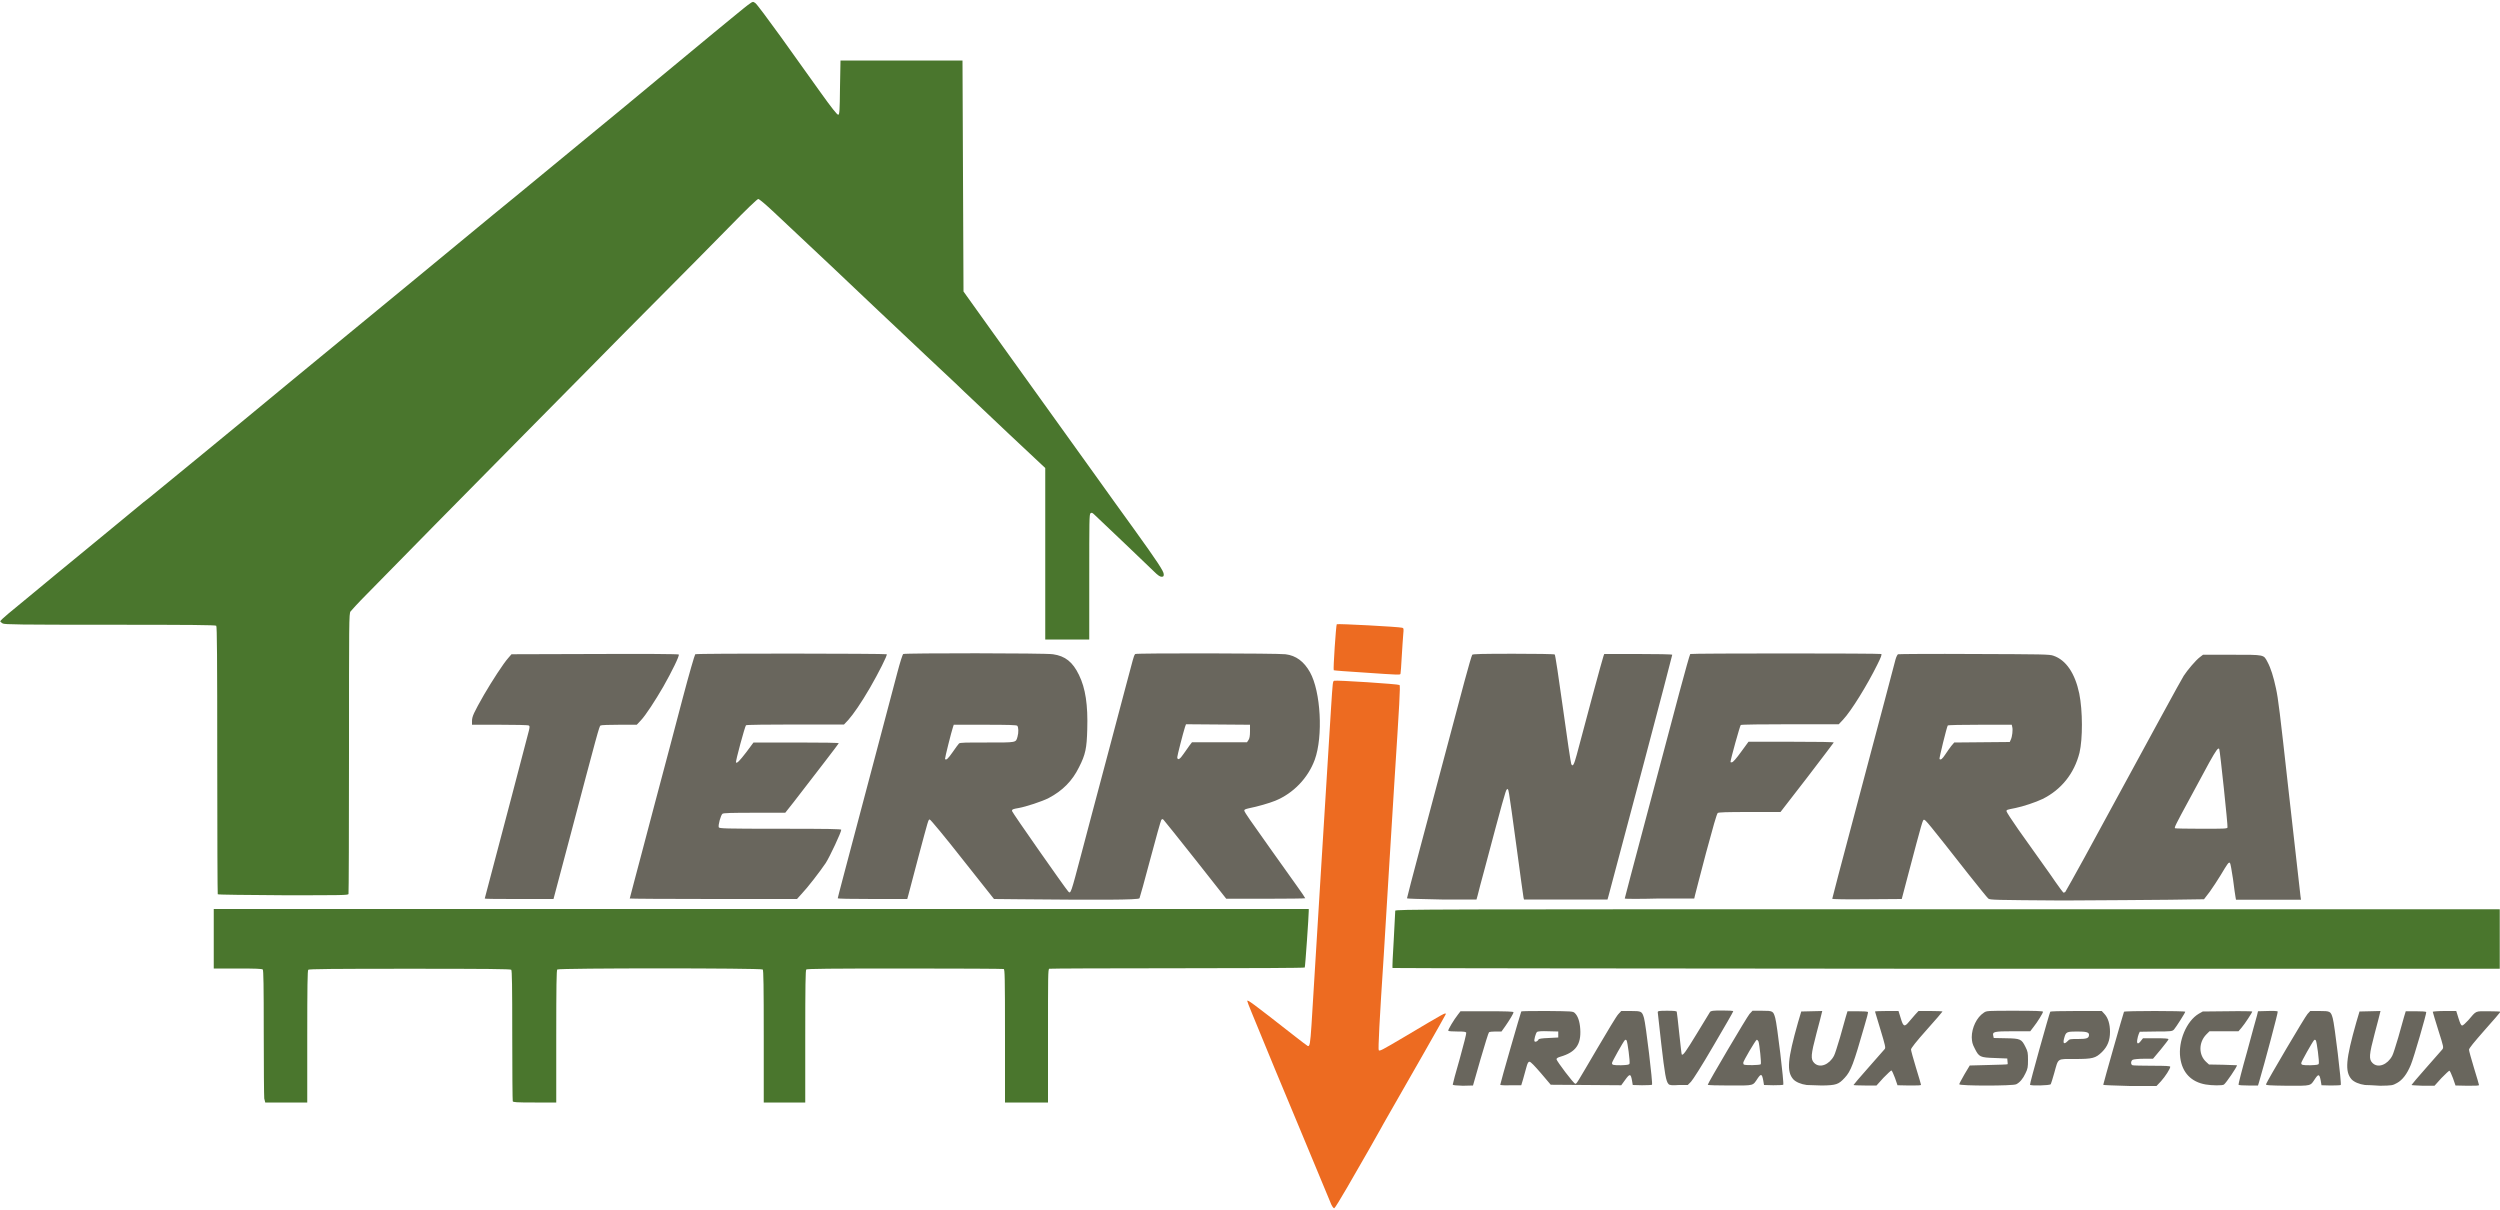
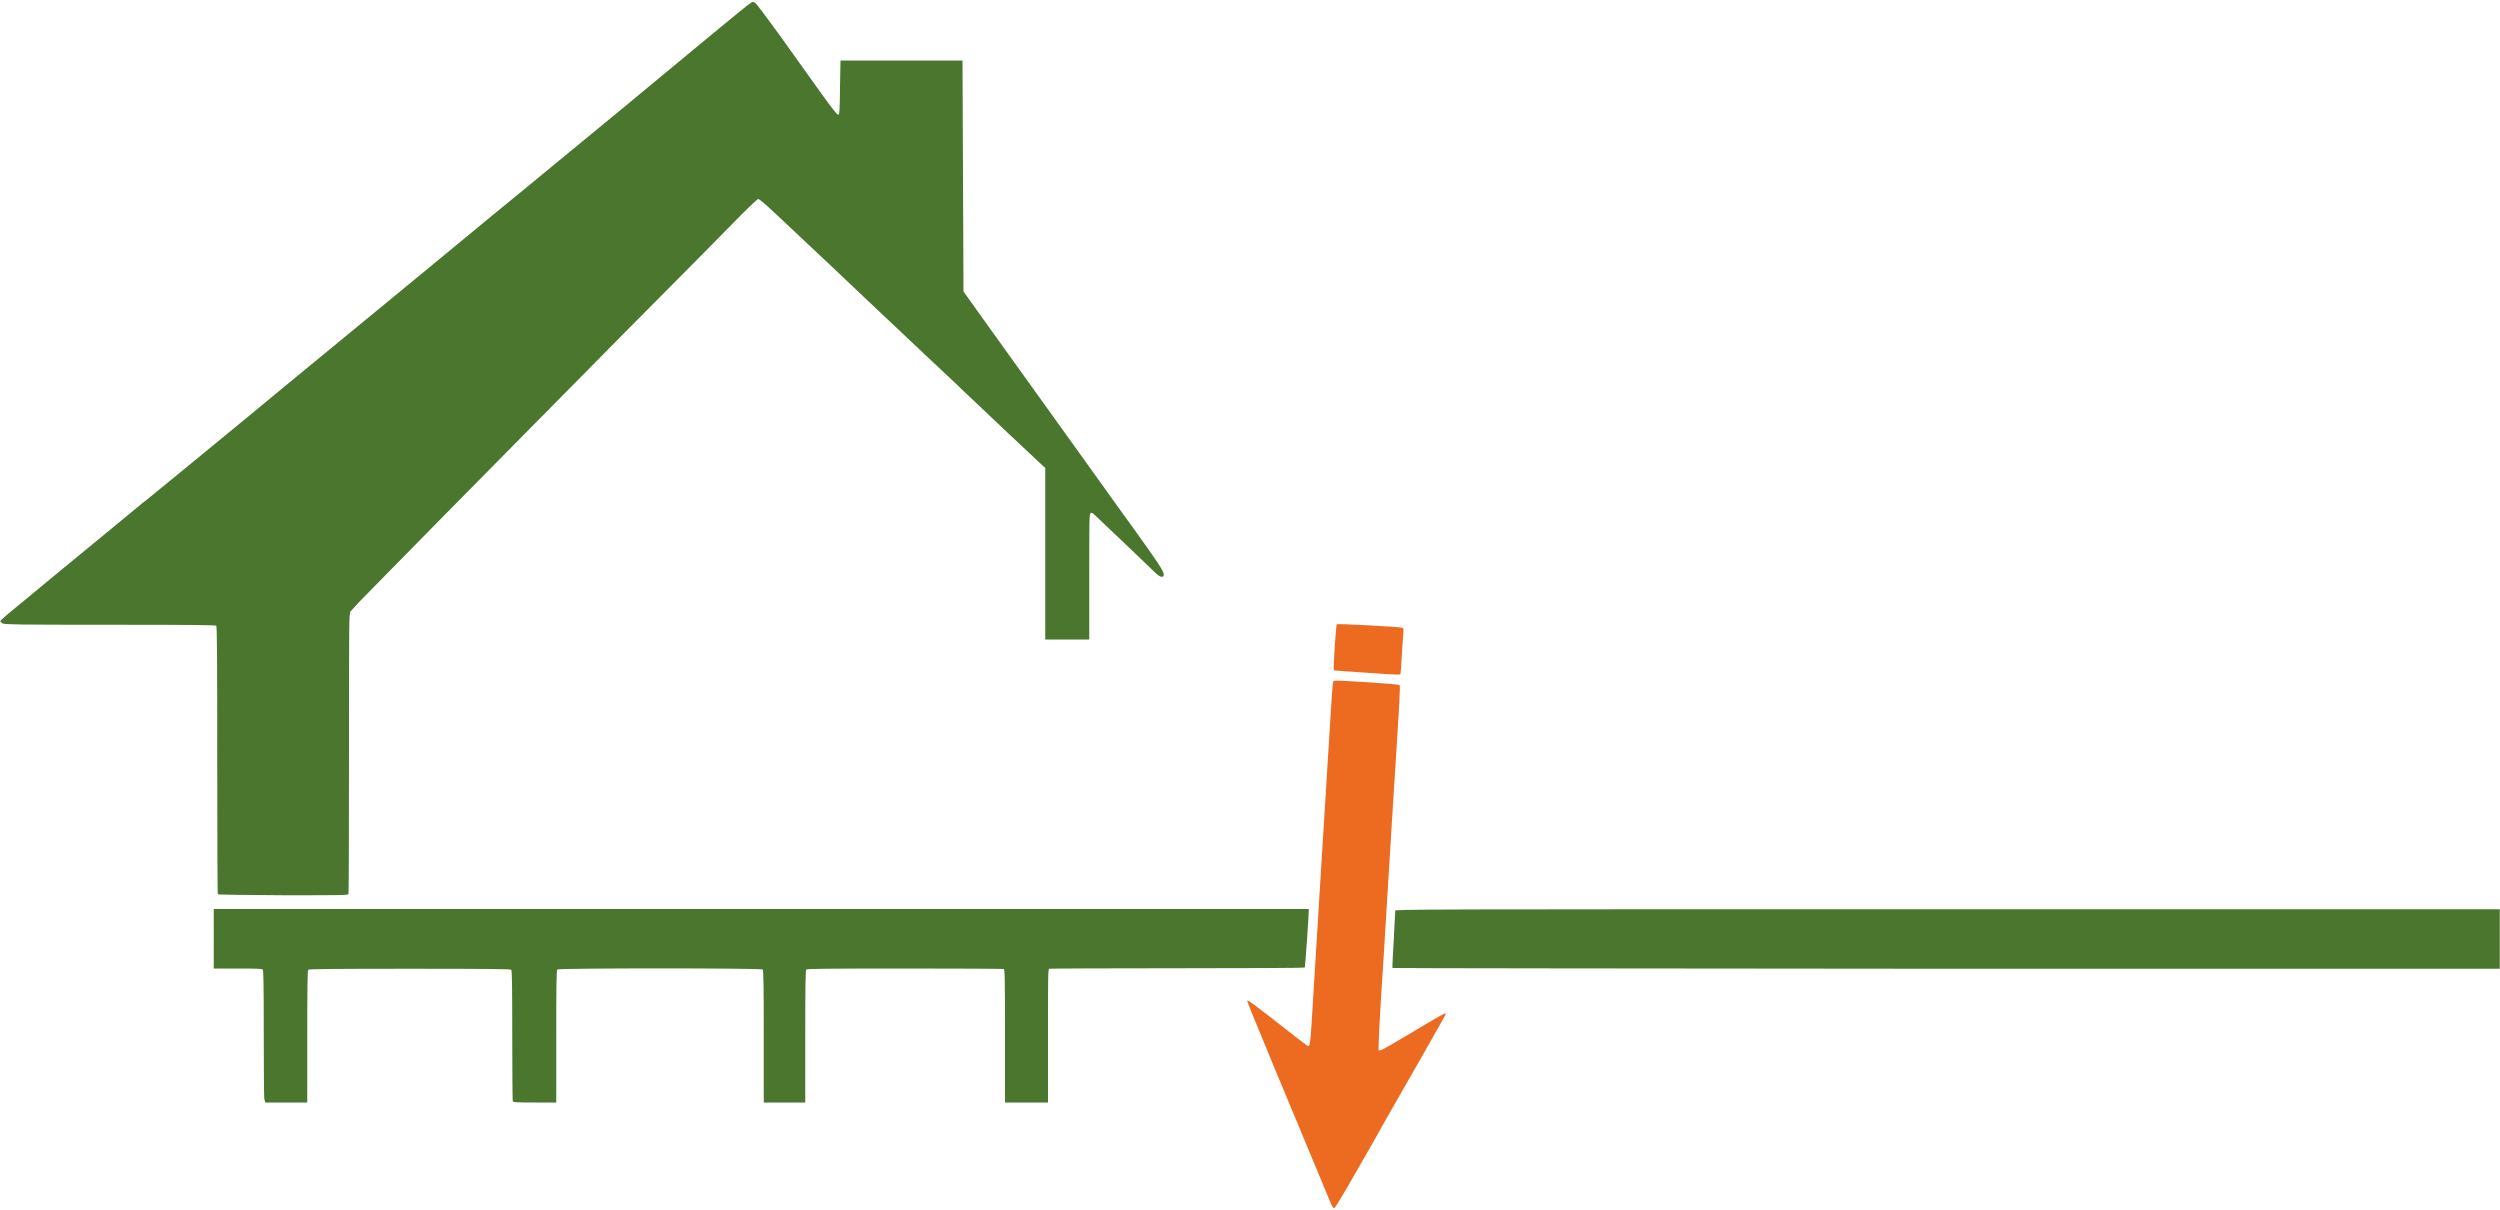
<svg xmlns="http://www.w3.org/2000/svg" viewBox="0 0 1000 484">
  <path d="M532.1 480.8c-4.5-10.8-19.6-47.2-22.1-53.1-1.3-3.1-3.5-8.4-4.9-11.9-1.4-3.4-3.4-8.2-4.4-10.7-1-2.4-1.8-4.5-1.8-4.7 0-.7 1.8.6 18.4 13.6 2.9 2.3 5.6 4.3 5.8 4.4.8.3 1-1 1.5-8.4.4-7.2 7.2-116.9 7.8-126.5.7-10.9.7-11 1.3-11.2.9-.3 25.6 1.3 26.1 1.7.4.4 0 6.9-2.1 39.7-.3 4.5-1.3 20.5-2.2 35.6-.9 15.1-1.8 29.9-2 32.9-1.7 25.7-2.3 37.6-2 37.9.4.4 1.2 0 10-5.2 17-10.1 16.8-10 16.8-9.2 0 .2-16 28.3-24 42.2-.6 1.1-1.5 2.6-1.9 3.4-.4.7-2.6 4.6-4.8 8.5-2.2 3.9-6.2 10.8-8.8 15.3-2.6 4.5-4.9 8.2-5.1 8.2-.4 0-1.1-1.1-1.6-2.5zM545.3 269c-6.4-.4-11.7-.8-11.8-.9-.3-.3.9-18 1.2-18.4.3-.3 24.8 1 26.2 1.4.6.2.6.4.4 2.6-.1 1.3-.4 5.3-.6 8.9-.2 3.5-.4 6.6-.5 6.9-.1.5-.4.5-14.9-.5z" fill="#ed6b21" />
-   <path d="M581.1 433.8c0-.2 1.2-4.9 2.8-10.3 1.5-5.4 2.7-10.1 2.6-10.4-.2-.4-.8-.5-3.6-.5-1.9 0-3.5-.1-3.6-.3-.2-.3 2.3-4.5 3.9-6.5l1-1.3h10.6c7.9 0 10.6.1 10.6.4 0 .5-1.5 3-3.3 5.6l-1.5 2.1h-2.3c-1.2 0-2.4.1-2.7.3-.2.1-1.7 5-3.4 10.8l-3 10.5-4.1.1c-2.9-.1-4-.2-4-.5zm19 .1c0-.6 8.2-29 8.4-29.3.2-.2 4.9-.2 10.5-.2 9.6.1 10.2.1 10.9.8 1.2 1.1 2 3.3 2.2 6.4.4 6.2-1.8 9.3-8 11.1-1 .3-1.5.6-1.5 1 .1.8 6.9 9.8 7.5 9.8.6 0 .4.2 8.8-14.1 4-6.8 7.7-13 8.4-13.7l1.2-1.3h3.8c4.3 0 4.5.1 5.3 2.8.7 2.3 3.6 26.4 3.2 26.7-.1.1-1.9.2-4 .2l-3.7-.1-.3-1.8c-.5-2.8-.9-2.8-2.7-.3l-1.6 2.2-14.1-.1-14.1-.1-3.9-4.6c-2.6-3-4.1-4.6-4.6-4.6s-.8.5-1.3 2.4c-.4 1.3-.9 3.4-1.3 4.7l-.7 2.3h-4.2c-2.3.1-4.2 0-4.2-.2zm51.7-8.4c.3-.7-.8-9-1.2-9.4-.2-.2-.5-.3-.7 0-.6.6-5.1 8.6-5.1 9.1 0 .8.4.9 3.6.9 2.5-.1 3.2-.2 3.4-.6zm-36.4-9.7c.1-.3 1.3-.5 4-.6l3.9-.2v-2.4l-4-.1c-2.5-.1-4.2 0-4.5.3-.5.4-1.3 3.3-1 3.7.3.5 1.4-.1 1.6-.7zm52 17.8c-1-1-1.5-4-2.9-16.1-.7-6.6-1.4-12.3-1.4-12.6 0-.5.4-.6 3.7-.6 2.7 0 3.8.1 3.9.4.1.2.5 4.1 1 8.7s.9 8.3 1 8.4c.5.5 1.6-1.1 6-8.3 2.7-4.4 5.1-8.3 5.3-8.7.4-.5 1.1-.6 4.9-.6 2.7 0 4.4.1 4.4.3 0 .2-3.5 6.3-7.8 13.6-5 8.6-8.3 13.7-9.1 14.6l-1.3 1.3h-3.5c-2.9.2-3.8.1-4.2-.4zm15.7.3c0-.6 15.7-27.2 16.7-28.3l1.2-1.3h3.8c4.4 0 4.5.1 5.3 2.9.7 2.3 3.6 26.4 3.2 26.7-.1.1-1.9.2-4 .2l-3.7-.1-.3-1.8c-.5-2.7-.9-2.8-2.2-.9-2.1 3.1-1.2 2.9-11.2 2.9-4.8 0-8.8-.1-8.8-.3zm21.2-8.2c.3-.4-.5-7.9-.9-9.1-.2-.4-.5-.7-.7-.7-.5.2-5.4 8.5-5.4 9.2 0 .3.1.6.2.7.4.4 6.5.3 6.8-.1zm18.4 8.3c-2.3-.3-4.4-1.2-5.4-2.3-2.7-3.1-2.3-7.9 1.9-22.7l1.3-4.4 4.2-.1 4.2-.1-.2.8c-.1.4-1 4.1-2.1 8.1-2.3 8.7-2.4 10.4-.9 11.9 2.2 2.2 6 .7 7.9-2.9.4-.7 1.4-4 2.4-7.3.9-3.3 2-7 2.3-8.2l.7-2.3h4c2.2 0 4.1.1 4.2.3.1.1-.5 2.6-1.4 5.5-4.4 15.3-5.4 18.1-7.9 20.8-2.5 2.7-3.4 3-9.1 3.1-2.7-.1-5.4-.2-6.1-.2zm18.7 0c0-.1 2.7-3.3 6-7 3.3-3.8 6.2-7.1 6.5-7.4.4-.5.2-1.4-1.7-7.7-1.2-3.9-2.2-7.2-2.2-7.3 0-.1 2.1-.2 4.7-.2h4.7l.9 2.9c1 3.4 1.5 3.6 3.3 1.4.7-.8 1.8-2.1 2.5-2.9l1.3-1.4h4.8c2.6 0 4.8.1 4.8.2s-2.8 3.4-6.3 7.3c-4.3 4.8-6.3 7.4-6.3 7.9 0 .4.9 3.7 2 7.3 1.1 3.6 2 6.6 2 6.8 0 .3-1.4.3-4.7.3l-4.7-.1-1-2.9c-.6-1.6-1.2-2.9-1.4-3-.2-.1-1.6 1.3-3.2 2.9l-2.8 3.1h-4.7c-2.4 0-4.5-.1-4.5-.2zm42.3-.3c0-.3 1-2 2.1-4l2.1-3.5 7.5-.2c4.1-.1 7.5-.2 7.6-.3.1 0 .1-.6 0-1.2l-.1-1.1-5-.2c-5.9-.2-6.3-.4-8-3.8-1-1.9-1.1-2.6-1.2-4.5 0-3.8 2-8 4.8-9.8 1.1-.8 1.3-.8 12.4-.8 8.1 0 11.3.1 11.3.4 0 .5-2.2 4.1-3.8 6.1l-1.3 1.7h-6.9c-7.6 0-8.3.2-7.9 1.8l.2.9 4.9.1c5.8.1 6.2.3 7.8 3.5.9 1.8 1 2.3 1 5.2 0 2.8-.1 3.5-1 5.3-1 2.2-2.3 3.7-3.7 4.4-1.2.7-22.8.7-22.8 0zm28.3.2c-.2-.3 7.7-28.5 8.1-29.2.1-.2 3.9-.3 10.4-.3h10.2l1.1 1.2c1.4 1.5 2.2 4 2.2 7.1 0 3.5-1 5.9-3.2 8.1-2.6 2.5-3.7 2.8-11 2.8-7.1 0-6.4-.5-8.1 5.6-.6 2.2-1.3 4.3-1.4 4.5-.5.5-8 .7-8.3.2zm15.1-17.5c.7-.8 1-.8 4.1-.8 3.5 0 4.4-.3 4.4-1.7 0-1-1.1-1.3-4.8-1.3-4 0-4.4.2-5 2.2-.8 2.6-.3 3.2 1.3 1.6zm14.2 17.5c0-.4 8.1-28.9 8.3-29.2.2-.4 24.5-.4 24.5 0s-3.7 6.2-4.5 7.1c-.7.7-1 .8-7.2.8l-6.5.1-.4.9c-.2.5-.5 1.5-.6 2.3-.3 1.8.4 1.9 1.5.4l.8-1h5.1c3.5 0 5.1.1 5.1.4 0 .2-1.4 2-3.1 4.1l-3.1 3.7h-3.7c-2 0-4 .2-4.4.4-.8.4-.9 1.9-.1 2.2.3.1 3.8.2 7.8.2 5.6 0 7.3.1 7.3.4 0 .8-2 3.9-3.7 5.8l-1.8 1.9H852c-5.9-.2-10.7-.3-10.7-.5zm41-.1c-5.8-1-9.4-4.7-10.2-10.7-.9-6.6 2.5-14.7 7.4-17.6l1.6-.9 9.9-.1c5.4-.1 9.9 0 9.9.1 0 .4-3 5-4.3 6.5l-1.2 1.4h-11.6l-1.3 1.3c-3.1 3.2-3.1 8.2 0 11l1.1 1 5.6.1c3.1.1 5.6.2 5.6.2 0 .7-4.3 7-5.2 7.7-.5.5-5 .4-7.3 0zm13.1.1c-.1-.1 1.4-6.1 3.4-13.1 1.9-7.1 3.7-13.6 4-14.6l.4-1.7 3.8-.1c2.1-.1 4 0 4.1.2.2.2-5.2 20.5-7.5 28.3l-.4 1.3h-3.9c-2 0-3.8-.1-3.9-.3zm11-.2c.6-1.6 15.7-27.2 16.6-28.1l1.1-1.2h3.7c4.3 0 4.5.1 5.3 2.9.7 2.3 3.6 26.3 3.2 26.7-.1.1-1.9.2-4 .2l-3.7-.1-.3-1.8c-.5-2.7-.9-2.8-2.2-.9-2.1 3.1-1.2 2.9-11.2 2.9-7.5-.1-8.6-.2-8.5-.6zm21.1-8.2c.3-.7-.8-9-1.2-9.4-.2-.2-.5-.3-.7 0-.6.6-5.1 8.6-5.1 9.1 0 .8.4.9 3.6.9 2.6-.1 3.3-.2 3.4-.6zM946 434c-2.3-.3-4.4-1.2-5.4-2.3-2.7-3.1-2.3-7.9 1.9-22.7l1.3-4.4 4.2-.1 4.2-.1-.2.8c-.1.4-1 4.1-2.1 8.1-2.3 8.7-2.4 10.4-.9 11.9 2.2 2.2 6 .7 7.9-2.9.4-.7 1.4-4 2.4-7.3.9-3.3 2-7 2.3-8.2l.7-2.3h4c2.2 0 4.1.1 4.2.3.2.4-5 18.4-6.2 21.2-1.5 3.6-3.3 6-5.5 7.2-1.8 1-2 1-6.7 1.1-2.7-.2-5.5-.3-6.1-.3zm18.6 0c0-.1 2.6-3.2 5.8-6.8s6.1-7 6.5-7.4c.6-.8.6-.9-1.6-7.8-1.2-3.9-2.2-7.1-2.2-7.3 0-.1 2.1-.3 4.7-.3h4.7l.9 2.9c.7 2.2 1 2.9 1.5 2.9.3 0 1.4-1 2.4-2.1 3.4-4 2.7-3.6 8.1-3.6 2.6 0 4.8.1 4.8.2s-2.8 3.4-6.3 7.3c-4.3 4.9-6.3 7.3-6.3 7.9 0 .4.9 3.7 2 7.3 1.1 3.6 2 6.6 2 6.8 0 .3-1.4.3-4.7.3l-4.7-.1-1-2.9c-.6-1.6-1.2-2.9-1.4-3-.2-.1-1.6 1.3-3.2 2.9l-2.8 3.1h-4.7c-2.4-.1-4.5-.2-4.5-.3zm-557-74.3l-10-.1-12.6-15.9c-6.9-8.8-12.8-15.9-13.1-15.9-.6 0-.5-.1-4.6 15.2-1.9 7.2-3.6 13.8-3.9 14.8l-.5 1.8H349c-8.9 0-13.9-.1-13.9-.3 0-.3 2-7.8 14.8-56.1 4-15.1 8.1-30.6 9.1-34.4 1-3.8 2-7 2.3-7.2.7-.4 57-.4 59.9.1 4.9.7 7.9 3.1 10.4 8.3 2.6 5.3 3.6 12 3.3 21.8-.2 7.5-.7 10-3.3 15.1-2.7 5.5-6.6 9.4-12.1 12.3-2.7 1.4-9.2 3.5-12 4-2.3.4-2.7.5-2.7 1.2 0 .5 21.3 30.9 22.5 32.2 1 1 1 1 5.2-14.9 1.3-4.9 6.3-23.9 11.2-42.2 4.8-18.3 9.1-34.2 9.4-35.4.3-1.2.7-2.3 1-2.5.6-.4 57.2-.3 60.1.1 4.2.5 7.4 2.9 9.8 7.2 4.3 7.7 5.3 25.6 1.9 35-2.7 7.3-8.5 13.4-15.8 16.4-2.5 1-7 2.3-10.5 3-1.3.3-1.9.5-1.9.9 0 .3 1 1.9 2.2 3.6 2.8 4 14.4 20.4 18.8 26.5 1.9 2.6 3.4 4.9 3.4 5s-7.1.2-15.8.2h-15.8l-12.3-15.6c-6.8-8.6-12.5-15.7-12.8-16-.4-.4-.6-.3-.9.1-.2.3-2.2 7.4-4.4 15.7-2.2 8.4-4.2 15.4-4.3 15.6-.4.7-16.3.7-48.2.4zm-26.5-58.9c1.1-1.6 2.2-3.1 2.5-3.4.4-.4 2.7-.4 11.2-.4 12 0 11.5.1 12.2-2.3.5-1.7.4-3.9-.1-4.4-.3-.3-3.6-.4-12.9-.4h-12.5l-.3.9c-.6 1.7-3.3 12.5-3.2 12.8.5.6 1.2-.1 3.1-2.8zm92.3.8c.8-1.2 1.9-2.7 2.4-3.4l1-1.3h22l.6-.9c.4-.6.6-1.6.6-3.5v-2.6l-12.8-.1-12.8-.1-.4 1.1c-.8 2.5-3.1 11.5-3.1 12.1.1 1.4 1.1.8 2.5-1.3zm321.9 57.8c-.4-.3-3.9-4.7-7.9-9.7-16.4-20.9-17.2-21.8-17.8-21.8-.5 0-.6.2-6.4 22.2l-2.5 9.5-13.9.1c-7.9.1-13.9 0-13.9-.2s3.8-14.7 8.5-32.3c4.7-17.6 10.2-38.6 12.4-46.7 2.1-8.1 4.1-15.6 4.4-16.7.3-1.1.8-2 1-2.1.3-.1 14-.2 30.5-.1 27.3.1 30.2.1 31.7.7 5 1.7 8.6 7 10.3 15.1 1.4 6.9 1.4 18.2.1 23.7-2.1 8.3-7.3 14.8-14.8 18.5-2.7 1.3-7.8 3-10.8 3.6-3.5.7-3.6.7-3.6 1.3 0 .3 2.2 3.7 4.8 7.4 9.4 13.3 12.1 16.9 14.8 20.9 1.5 2.2 3 4.1 3.1 4.2.2.1.5 0 .8-.2.2-.3 3.7-6.5 7.7-13.8 27.2-50 38.7-71.2 39.7-72.7 1.5-2.3 4.8-6.2 6.4-7.4l1.3-1h11.6c13.2 0 12.6-.1 14.2 2.9 1.3 2.4 2.4 5.9 3.4 10.6.9 4.2 1.5 9.1 4.9 39.7 3 26.8 4.7 41.8 4.9 43.4l.2 1.4h-26l-.2-1.1c-.1-.6-.6-3.8-1-7.2-.5-3.3-1-6.2-1.2-6.4-.5-.5-.9.1-3.7 4.8-1.2 2-3.2 5-4.4 6.7l-2.3 3-13.6.2c-7.5.1-26.8.2-42.9.3-27.3-.2-29.2-.2-29.8-.8zM891 331c.2-.6-3-30.8-3.3-31.4-.4-.7-1.2.4-4 5.4-1.5 2.7-5.1 9.4-8 14.8-5.6 10.3-6 11.2-5.7 11.5.1.1 4.8.2 10.5.2 9.1 0 10.3 0 10.5-.5zm-112.9-29.2c.7-1.1 1.8-2.6 2.4-3.4l1.2-1.4 11.1-.1 11.1-.1.4-.9c.6-1.2.9-4 .6-5.1l-.2-.9H792c-7 0-12.8.1-12.9.3-.4.6-3.5 13.2-3.3 13.4.5.5 1.1 0 2.3-1.8zm-584.2 57.6c0-.1 1.1-4.2 2.4-9.1 2.7-10.1 14.7-55.8 15.3-58.2.3-1.4.3-1.7-.1-1.9-.3-.2-5.5-.3-11.6-.3h-11.1v-1.5c0-1.8.7-3.3 4.8-10.5 3.2-5.5 7.8-12.6 9.7-14.7l1.3-1.5 33.3-.1c19.9-.1 33.4 0 33.6.2.4.4-2.8 6.9-6.2 12.9-3.2 5.5-7 11.4-9 13.5l-1.6 1.7h-7c-3.8 0-7.2.1-7.5.3-.5.3-1.1 2.5-12.4 45.3l-6.4 24.1h-13.8c-7.5 0-13.7 0-13.7-.2zm58 0c0-.1.8-3.1 1.7-6.5.9-3.5 4.7-17.6 8.3-31.4 3.7-13.8 8.7-32.8 11.2-42.3s4.8-17.4 5-17.5c.6-.4 76.4-.3 76.6 0 .3.4-3.3 7.5-6.7 13.4-3.6 6.2-6.6 10.5-8.7 12.9l-1.7 1.8h-19.4c-10.6 0-19.6.1-19.8.3-.4.3-4.3 14.6-4 14.9.4.4 1.4-.6 4.1-4.1l2.9-3.9h17.1c10.5 0 17.1.1 17 .3-.1.3-8.8 11.6-18 23.5l-3.4 4.3h-12.3c-9.3 0-12.4.1-12.8.4-.7.5-1.8 4.6-1.5 5.4.2.5 2 .6 24.6.6 19.3 0 24.4.1 24.4.4 0 1-4.6 10.8-6.2 13.3-2.3 3.4-7.3 9.9-9.7 12.4l-1.8 2h-33.5c-18.4 0-33.4-.1-33.4-.2zm310.9-.1c0-.2 2.4-9.5 5.4-20.7 7.9-29.6 14.5-54.5 17.6-66.1 1.5-5.6 2.9-10.4 3.1-10.6.3-.3 4-.4 16.5-.4 8.9 0 16.3.1 16.5.3.2.1 1.6 9.3 3.3 21.6 1.6 11.7 3.1 21.7 3.3 22.2.6 1.3 1.1.3 2.2-3.7 2.8-10.7 10.4-38.9 10.7-39.5l.3-.8h13.5c7.4 0 13.6.1 13.7.3.1.2-21.7 82.5-25.5 96.5l-.4 1.4h-33.4l-.2-.8c-.1-.4-1.3-9.2-2.7-19.6-3.6-26.3-3.2-23.9-4-23.6-.4.2-1.8 5.2-8.8 31.6-1.3 4.8-2.6 9.6-2.8 10.6l-.5 1.8h-13.9c-9.4-.2-13.9-.3-13.9-.5zm87.1.1c0-.1 1.1-4.3 2.4-9.2 2.7-10.1 8.4-31.7 12.7-47.8 1.6-5.9 4.6-17.4 6.8-25.6 2.2-8.2 4.1-15 4.3-15.2.5-.3 75.8-.3 76.4 0 .3.2-.1 1.3-1.6 4.3-4 8.1-10.4 18.5-13.7 22l-1.7 1.8h-19.4c-10.6 0-19.6.1-19.8.3-.3.2-4.1 13.8-4.1 14.8 0 .1.3.2.6.1.4 0 1.8-1.6 3.6-4.1l3-4.1h17.1c10.9 0 17.1.1 17 .3-.1.2-4.9 6.5-10.7 14.1l-10.6 13.7h-12.3c-9.3 0-12.4.1-12.8.4-.4.3-1.9 5.6-4.7 16-2.3 8.6-4.2 16.2-4.4 16.9l-.3 1.3h-13.9c-7.7.2-13.9.2-13.9 0z" fill="#69665d" />
  <path d="M105.7 439.4c-.1-.9-.2-12.7-.2-26.4 0-18.8-.1-24.9-.4-25.2-.3-.3-3-.4-10-.4h-9.6v-23.8h438v.8c0 2-1.4 22.3-1.6 22.6-.1.2-23 .3-50.9.3s-51 .1-51.3.2c-.5.2-.5 2.9-.5 26.8V441H402v-26.6c0-23.9-.1-26.6-.5-26.8-.3-.1-18.1-.2-39.6-.2-29.9 0-39.1.1-39.4.4-.3.3-.4 6.7-.4 26.8V441h-16.6v-26.4c0-20-.1-26.5-.4-26.8-.6-.6-81.6-.6-82.2 0-.3.3-.4 6.7-.4 26.8V441h-8.6c-7.5 0-8.6-.1-8.8-.5-.1-.3-.2-12.2-.2-26.4 0-19.6-.1-25.9-.4-26.2-.3-.3-9.8-.4-40.6-.4s-40.3.1-40.6.4c-.3.3-.4 6.7-.4 26.8V441h-16.8l-.4-1.6zM557 387.2c-.1-.1.1-5.2.5-11.3.3-6.1.6-11.3.6-11.6 0-.6 10.8-.6 220.9-.6h220.9v23.8H778.5c-121.8-.1-221.5-.2-221.5-.3zM87.1 357.7c-.1-.1-.2-24.3-.2-53.6 0-41.1-.1-53.5-.4-53.8-.3-.3-10.2-.4-42.4-.4-36.9 0-42.1-.1-43-.5-.5-.3-1-.7-1-.9 0-.2 1.5-1.6 3.3-3.1 1.8-1.5 6.2-5.1 9.7-8 3.5-2.9 13.5-11.2 22.2-18.3 8.7-7.1 17.3-14.3 19.3-15.9 1.9-1.6 4-3.3 4.6-3.7 1-.8 2.2-1.8 9.9-8.1 1.5-1.2 7-5.7 12.2-10 10.1-8.3 23-18.9 34.7-28.6 4-3.3 9.6-7.9 12.4-10.2 2.8-2.3 19.3-15.9 36.6-30.1 17.3-14.3 31.9-26.3 32.5-26.8 1-.8 2.4-2 9.9-8.1 3.6-3 27.6-22.7 30-24.7 2.5-2 19.8-16.3 25.9-21.4 2.6-2.2 8.9-7.3 13.9-11.5s11.9-9.8 15.4-12.7c3.4-2.8 6.7-5.5 7.4-5.9 1.1-.8 1.2-.8 2.1-.2.6.4 5 6.3 10.2 13.5 5.1 7.1 12.2 17 15.8 22.1 4.5 6.3 6.8 9.2 7.2 9.1.5-.1.6-1.4.7-10.9l.2-10.8H385l.2 46.2.2 46.2 11.3 15.8c10.5 14.7 17.7 24.6 40.7 56.7 4.9 6.9 12.2 17 16.1 22.4 9.5 13.2 12 17 12 18.2 0 .8-.1 1-.9 1-.6 0-1.5-.6-3-2.1-1.7-1.7-18.5-17.7-23.8-22.7-.9-.9-1.2-.9-1.6-.6-.5.4-.5 3.3-.5 25.5v25h-17.6v-68.6l-1.5-1.4c-.8-.8-6.6-6.2-12.8-12-6.2-5.9-12.9-12.2-14.9-14.1-2-1.9-4.9-4.6-6.4-6.1-5.3-5-20.5-19.2-23.9-22.5-4.9-4.6-6.3-5.9-25.7-24.3-9.7-9.1-20.2-19-23.3-21.9-3.3-3.1-5.9-5.3-6.3-5.3-.4 0-4.7 4.1-11.7 11.3-6.1 6.2-18.4 18.7-27.4 27.7s-21.9 22.1-28.7 29c-6.8 6.9-18.2 18.4-25.3 25.6-18.5 18.7-57.3 58.1-63.8 64.8-3.1 3.1-5.8 6.1-6.2 6.6-.6.9-.6 3.6-.6 56.7 0 30.7-.1 56-.2 56.3-.2.5-2.8.5-26 .5-14.4-.1-26.2-.2-26.3-.4z" fill="#4a762d" />
</svg>